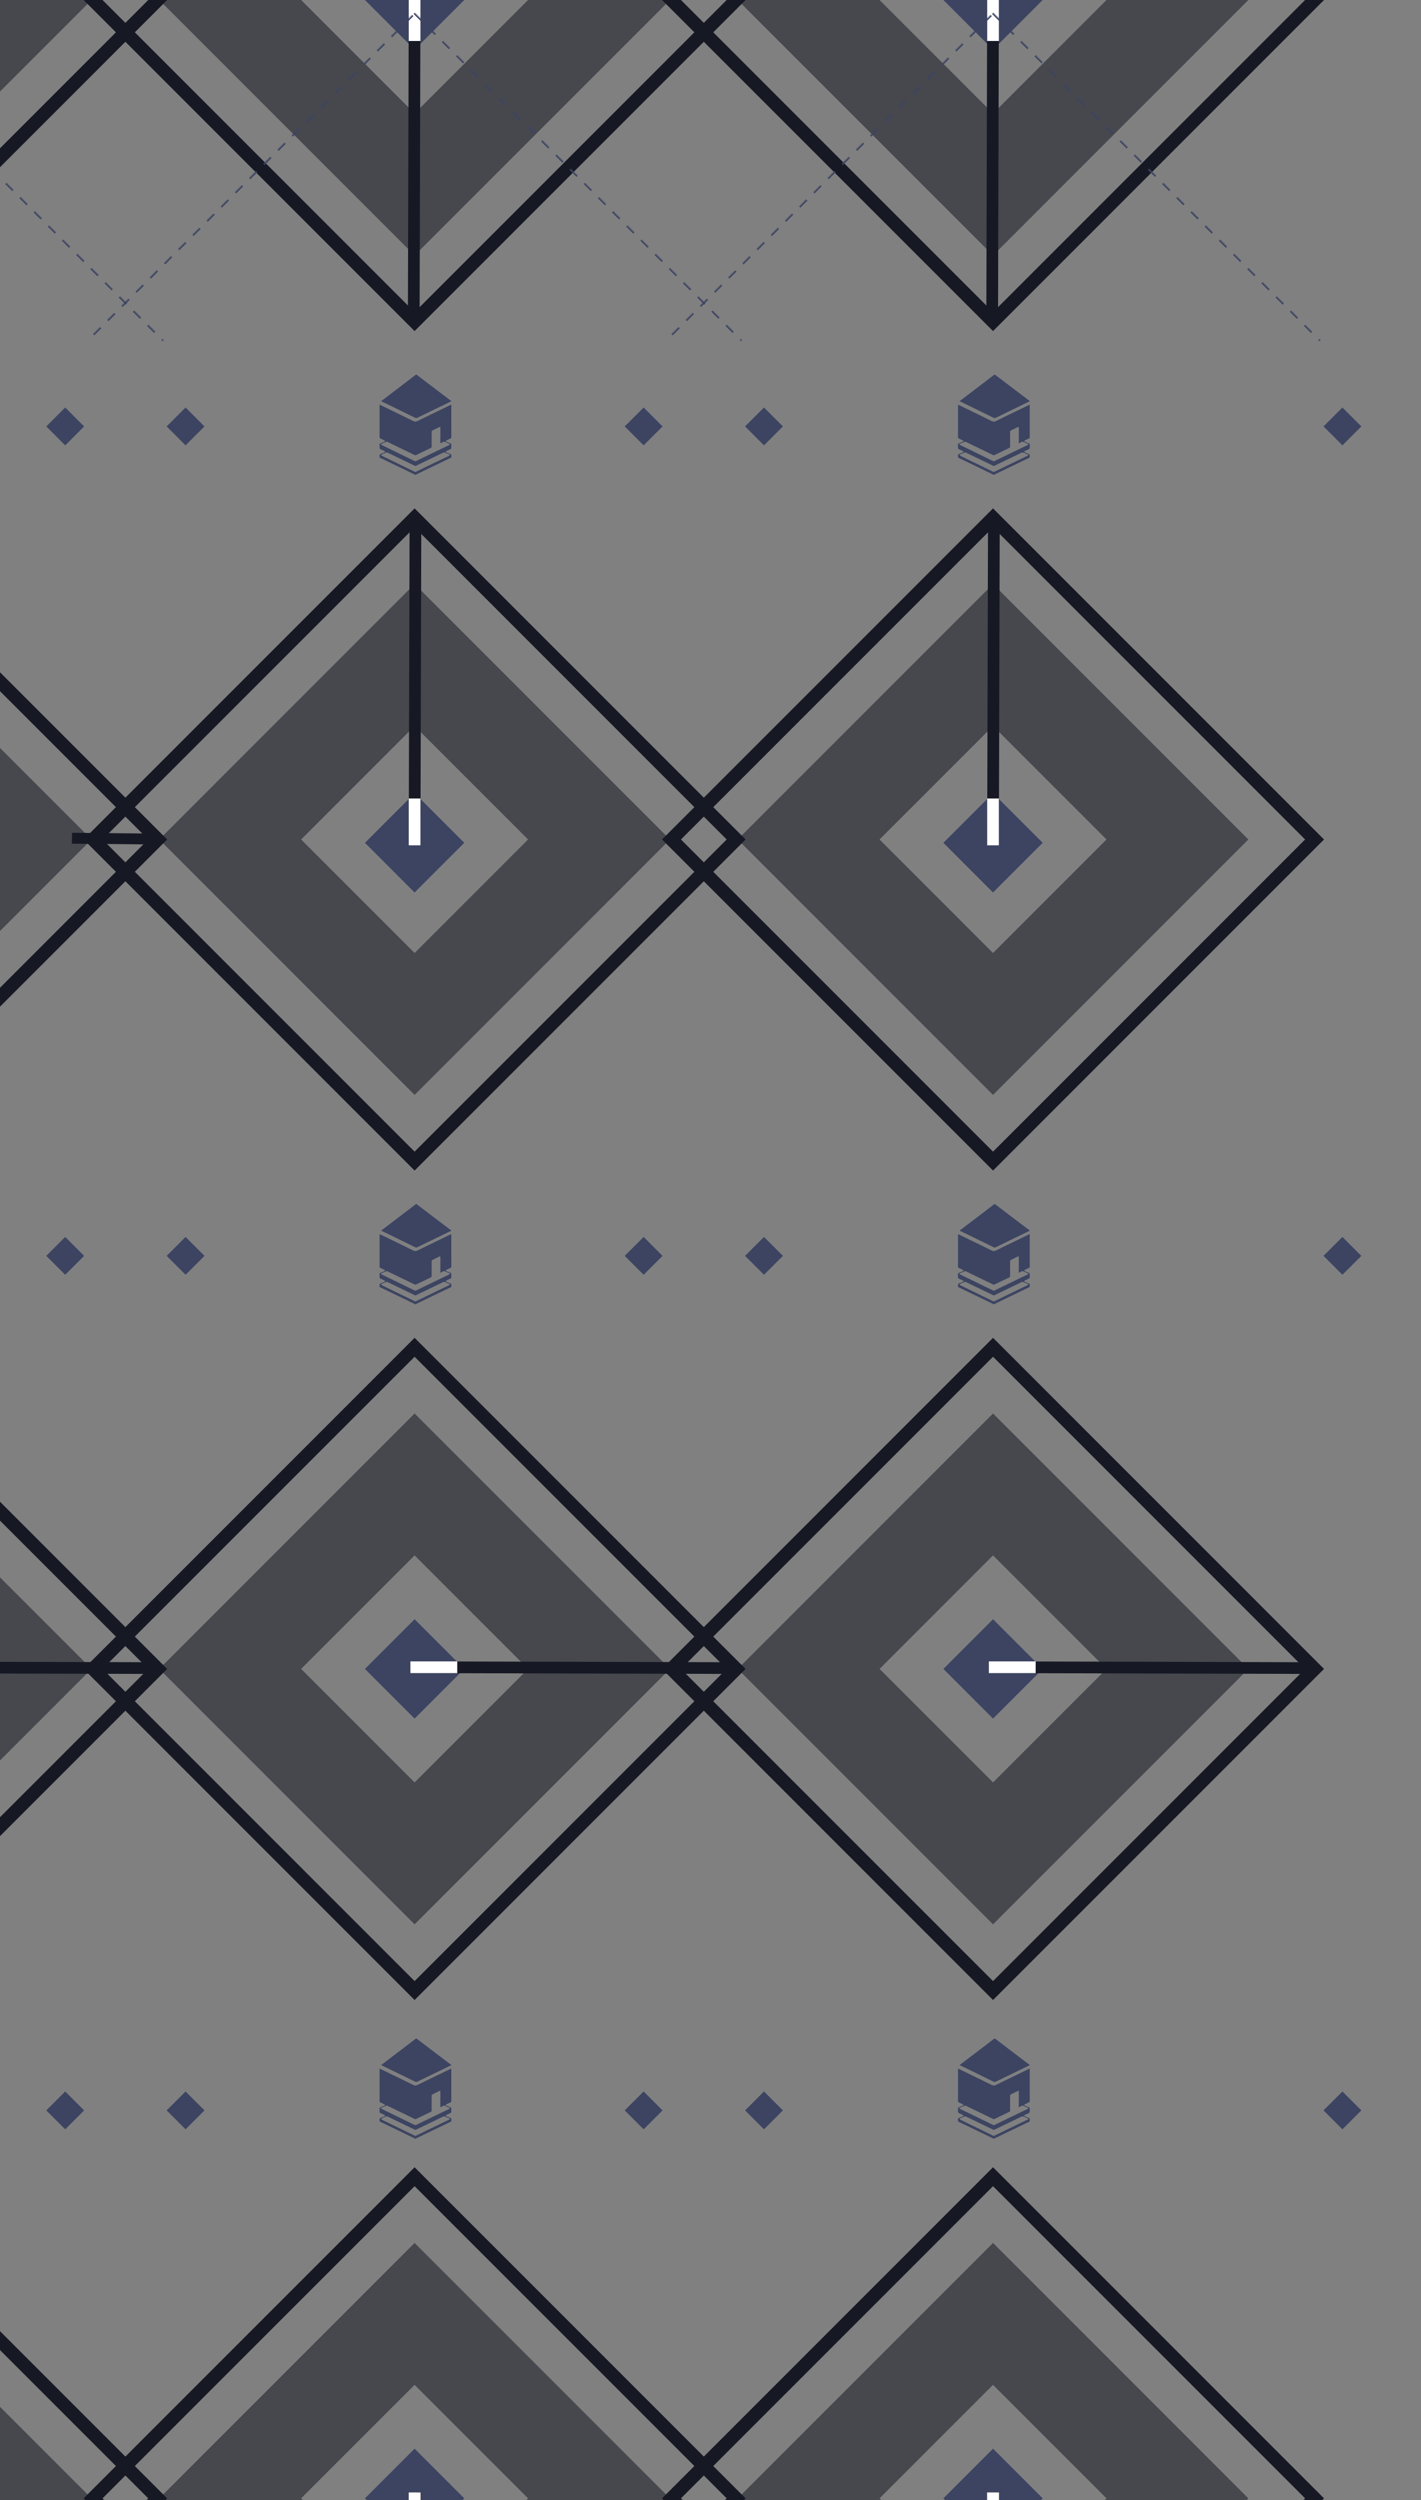
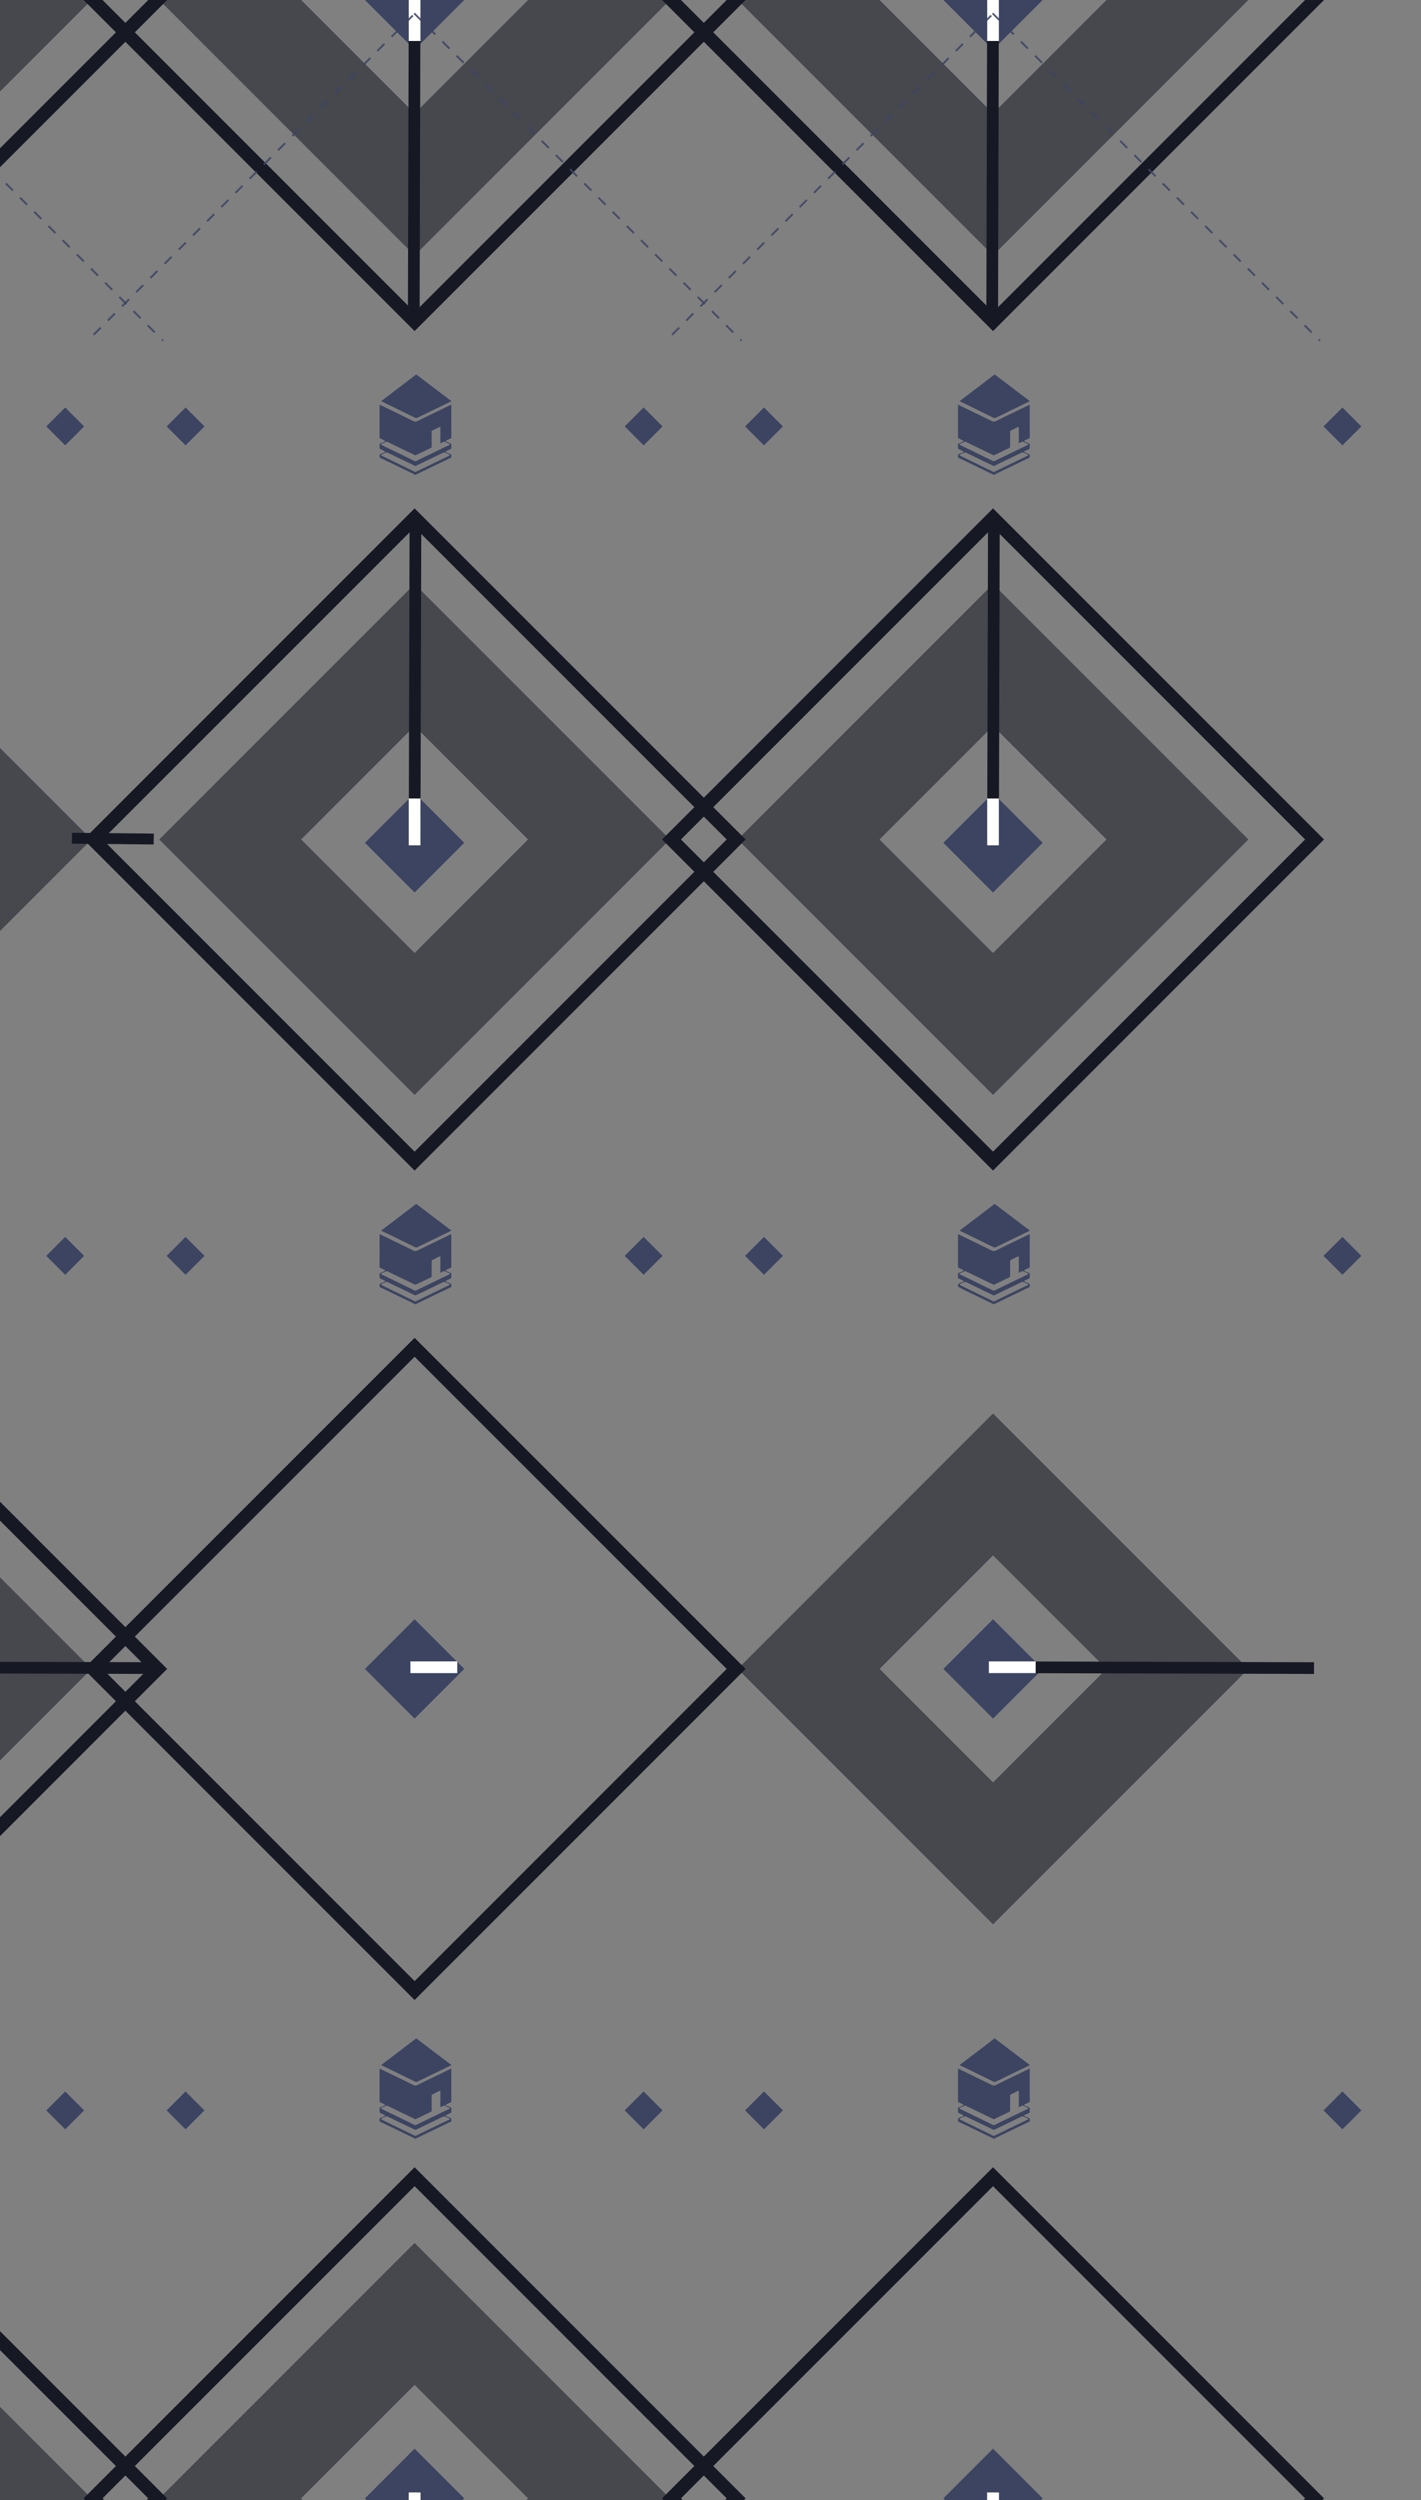
<svg xmlns="http://www.w3.org/2000/svg" xmlns:xlink="http://www.w3.org/1999/xlink" width="850px" height="1495px" viewBox="0 0 850 1495" version="1.1">
  <rect x="0" y="0" width="850" height="1495" fill="#808080" stroke="none" />
  <title>innovohydepark-bg-pattern-repeat-vertical-blue</title>
  <defs>
    <rect id="path-1" x="73" y="1080" width="350" height="350" />
    <mask id="mask-2" maskContentUnits="userSpaceOnUse" maskUnits="objectBoundingBox" x="0" y="0" width="350" height="350" fill="white">
      <use xlink:href="#path-1" />
    </mask>
    <rect id="path-3" x="73" y="569" width="350" height="350" />
    <mask id="mask-4" maskContentUnits="userSpaceOnUse" maskUnits="objectBoundingBox" x="0" y="0" width="350" height="350" fill="white">
      <use xlink:href="#path-3" />
    </mask>
    <rect id="path-5" x="73" y="73" width="350" height="350" />
    <mask id="mask-6" maskContentUnits="userSpaceOnUse" maskUnits="objectBoundingBox" x="0" y="0" width="350" height="350" fill="white">
      <use xlink:href="#path-5" />
    </mask>
    <rect id="path-7" x="73" y="1080" width="350" height="350" />
    <mask id="mask-8" maskContentUnits="userSpaceOnUse" maskUnits="objectBoundingBox" x="0" y="0" width="350" height="350" fill="white">
      <use xlink:href="#path-7" />
    </mask>
    <rect id="path-9" x="73" y="1080" width="350" height="350" />
    <mask id="mask-10" maskContentUnits="userSpaceOnUse" maskUnits="objectBoundingBox" x="0" y="0" width="350" height="350" fill="white">
      <use xlink:href="#path-9" />
    </mask>
    <rect id="path-11" x="73" y="569" width="350" height="350" />
    <mask id="mask-12" maskContentUnits="userSpaceOnUse" maskUnits="objectBoundingBox" x="0" y="0" width="350" height="350" fill="white">
      <use xlink:href="#path-11" />
    </mask>
    <rect id="path-13" x="73" y="73" width="350" height="350" />
    <mask id="mask-14" maskContentUnits="userSpaceOnUse" maskUnits="objectBoundingBox" x="0" y="0" width="350" height="350" fill="white">
      <use xlink:href="#path-13" />
    </mask>
    <rect id="path-15" x="73" y="1080" width="350" height="350" />
    <mask id="mask-16" maskContentUnits="userSpaceOnUse" maskUnits="objectBoundingBox" x="0" y="0" width="350" height="350" fill="white">
      <use xlink:href="#path-15" />
    </mask>
    <rect id="path-17" x="73" y="1080" width="350" height="350" />
    <mask id="mask-18" maskContentUnits="userSpaceOnUse" maskUnits="objectBoundingBox" x="0" y="0" width="350" height="350" fill="white">
      <use xlink:href="#path-17" />
    </mask>
    <rect id="path-19" x="73" y="569" width="350" height="350" />
    <mask id="mask-20" maskContentUnits="userSpaceOnUse" maskUnits="objectBoundingBox" x="0" y="0" width="350" height="350" fill="white">
      <use xlink:href="#path-19" />
    </mask>
    <rect id="path-21" x="73" y="73" width="350" height="350" />
    <mask id="mask-22" maskContentUnits="userSpaceOnUse" maskUnits="objectBoundingBox" x="0" y="0" width="350" height="350" fill="white">
      <use xlink:href="#path-21" />
    </mask>
    <rect id="path-23" x="73" y="1080" width="350" height="350" />
    <mask id="mask-24" maskContentUnits="userSpaceOnUse" maskUnits="objectBoundingBox" x="0" y="0" width="350" height="350" fill="white">
      <use xlink:href="#path-23" />
    </mask>
  </defs>
  <g id="innovohydepark-bg-pattern-repeat-vertical-blue" stroke="none" stroke-width="1" fill="none" fill-rule="evenodd">
    <g id="Group-5" transform="translate(-0, -1487)">
      <g id="Group-3">
        <use id="Rectangle-Copy-4" stroke="#F7D07C" mask="url(#mask-2)" stroke-width="2" stroke-dasharray="6" transform="translate(248, 1255) rotate(45) translate(-248, -1255) " xlink:href="#path-1" />
        <path d="M248,1376.691 L358.308,1487 L248,1597.309 L137.69,1487 L248,1376.691 Z" id="Combined-Shape" stroke-opacity="0.54" stroke="#161924" stroke-width="60" />
        <rect id="Rectangle-Copy-7" fill="#3C4462" transform="translate(248, 1487) rotate(45) translate(-248, -1487) " x="227" y="1466" width="42" height="42" />
        <rect id="Rectangle-Copy-2" stroke="#161924" stroke-width="8" transform="translate(248, 1487) rotate(45) translate(-248, -1487) " x="112" y="1351" width="272" height="272" />
        <g id="Group" transform="translate(248, 1581) rotate(180) translate(-248, -1581) translate(247, 1487)">
          <polygon id="Line-Copy-5" fill="#161924" fill-rule="nonzero" points="-1.991 -3.009 5.009 -2.991 4.491 191.509 -2.509 191.491" />
          <line x1="1" y1="167" x2="1" y2="188" id="Line-Copy-4" stroke="#FFFFFF" stroke-width="7" stroke-linecap="square" />
        </g>
      </g>
      <g id="Group-3" transform="translate(0, 1494)">
        <use id="Rectangle-Copy-3" stroke="#3C4462" mask="url(#mask-4)" stroke-width="2" stroke-dasharray="6" transform="translate(248, 744) rotate(45) translate(-248, -744) " xlink:href="#path-3" />
        <use id="Rectangle-Copy-15" stroke="#3C4462" mask="url(#mask-6)" stroke-width="2" stroke-dasharray="6" transform="translate(248, 248) rotate(45) translate(-248, -248) " xlink:href="#path-5" />
-         <path d="M247.999,880.69 L358.309,991 L248,1101.308 L137.691,991 L247.999,880.69 Z" id="Combined-Shape" stroke-opacity="0.54" stroke="#161924" stroke-width="60" />
        <rect id="Rectangle-Copy" stroke="#161924" stroke-width="8" transform="translate(248, 991) rotate(45) translate(-248, -991) " x="112" y="855" width="272" height="272" />
        <rect id="Rectangle-Copy-5" fill="#3C4462" transform="translate(248, 991) rotate(45) translate(-248, -991) " x="227" y="970" width="42" height="42" />
        <g id="Group-2" transform="translate(343, 990) rotate(90) translate(-343, -990) translate(342, 896)">
-           <polygon id="Line-Copy-2" fill="#161924" fill-rule="nonzero" points="-1.991 -3.009 5.009 -2.991 4.491 191.509 -2.509 191.491" />
          <line x1="1" y1="167" x2="1" y2="188" id="Line-Copy-3" stroke="#FFFFFF" stroke-width="7" stroke-linecap="square" />
        </g>
        <path d="M227.061,731 C227.659,731.28 228.206,731.529 228.747,731.791 C230.999,732.882 233.25,733.975 235.5,735.07 C239.394,736.967 243.306,738.831 247.169,740.791 C248.104,741.265 248.803,741.261 249.734,740.79 C253.336,738.97 256.989,737.25 260.62,735.488 C263.641,734.022 266.658,732.547 269.679,731.079 C269.747,731.046 269.83,731.044 269.957,731.016 L269.957,731.819 L269.957,731.819 C269.959,737.896 269.96,743.972 269.962,750.049 C269.962,750.214 270.013,750.389 269.971,750.541 C269.916,750.737 269.84,751.006 269.69,751.083 C268.783,751.551 267.849,751.966 266.935,752.418 C266.797,752.486 266.65,752.647 266.625,752.786 C266.609,752.873 266.795,753.045 266.925,753.101 C267.739,753.458 268.558,753.806 269.386,754.131 C269.812,754.299 270.05,754.491 269.98,755.032 C269.9,755.648 269.997,756.285 269.961,756.91 C269.95,757.11 269.81,757.393 269.646,757.478 C268.74,757.944 267.805,758.354 266.889,758.802 C266.766,758.863 266.597,759.052 266.619,759.138 C266.656,759.278 266.81,759.429 266.952,759.492 C267.827,759.876 268.709,760.246 269.596,760.601 C269.908,760.725 270.025,760.903 269.977,761.241 C269.938,761.516 269.924,761.81 269.98,762.079 C270.062,762.473 269.887,762.649 269.566,762.803 C265.927,764.546 262.292,766.294 258.658,768.046 C255.453,769.59 252.252,771.139 249.05,772.689 C248.845,772.789 248.651,772.912 248.495,773 C246.949,772.245 245.429,771.499 243.906,770.76 C240.837,769.271 237.767,767.787 234.696,766.302 C232.31,765.148 229.927,763.988 227.532,762.851 C227.144,762.667 226.94,762.457 227.06,762.02 C227.068,761.989 227.071,761.952 227.064,761.922 C226.821,760.966 227.292,760.53 228.159,760.277 C228.819,760.084 229.445,759.769 230.076,759.485 C230.205,759.427 230.384,759.253 230.369,759.16 C230.347,759.023 230.196,758.863 230.058,758.795 C229.159,758.35 228.24,757.943 227.349,757.483 C227.194,757.403 227.064,757.131 227.055,756.941 C227.022,756.25 227.076,755.554 227.034,754.864 C227.013,754.515 227.131,754.347 227.425,754.224 C228.277,753.869 229.129,753.514 229.97,753.136 C230.127,753.065 230.236,752.891 230.367,752.764 C230.237,752.639 230.127,752.473 229.973,752.395 C229.089,751.952 228.189,751.542 227.311,751.089 C227.175,751.019 227.043,750.786 227.043,750.628 C227.037,748.978 227.069,747.328 227.07,745.678 C227.072,741.088 227.065,736.498 227.061,731.908 L227.061,731 L227.061,731 Z M265.233,759.626 C263.548,760.416 261.881,761.245 260.205,762.055 C256.396,763.896 252.587,765.737 248.77,767.558 C248.585,767.646 248.281,767.625 248.09,767.534 C246.454,766.759 244.832,765.953 243.203,765.163 C239.396,763.317 235.59,761.469 231.773,759.644 C231.541,759.533 231.185,759.532 230.94,759.623 C230.138,759.922 229.355,760.274 228.578,760.633 C228.331,760.747 228.123,760.946 227.897,761.107 C228.111,761.275 228.304,761.486 228.543,761.605 C230.342,762.497 232.149,763.371 233.954,764.249 C238.292,766.36 242.631,768.47 246.97,770.579 C247.455,770.815 247.945,771.043 248.42,771.268 C248.584,771.21 248.712,771.178 248.828,771.121 C250.308,770.402 251.783,769.675 253.263,768.958 C256.938,767.176 260.613,765.395 264.29,763.619 C265.801,762.889 267.322,762.179 268.831,761.447 C268.942,761.393 269.089,761.21 269.067,761.13 C269.025,760.984 268.895,760.813 268.758,760.752 C267.854,760.35 266.947,759.955 266.023,759.606 C265.792,759.518 265.455,759.522 265.233,759.626 Z M262.861,744.358 C261.422,745.054 259.985,745.753 258.567,746.49 C258.384,746.585 258.215,746.903 258.213,747.118 C258.198,750.156 258.219,753.194 258.209,756.232 C258.208,756.412 258.06,756.665 257.905,756.757 C257.44,757.033 256.938,757.247 256.449,757.483 C253.883,758.723 251.319,759.967 248.745,761.189 C248.573,761.271 248.295,761.244 248.11,761.165 C247.566,760.931 247.046,760.641 246.512,760.383 C241.577,757.991 236.641,755.599 231.701,753.218 C231.528,753.134 231.267,753.096 231.097,753.163 C230.103,753.558 229.12,753.985 228.142,754.42 C228.033,754.469 227.915,754.639 227.916,754.751 C227.917,754.863 228.042,755.005 228.15,755.076 C228.298,755.174 228.486,755.208 228.648,755.286 C232.649,757.226 236.65,759.166 240.649,761.111 L245.619,763.538 C246.448,763.941 247.278,764.343 248.109,764.741 C248.3,764.833 248.611,764.829 248.804,764.737 C250.721,763.827 252.624,762.887 254.534,761.96 C257.602,760.47 260.669,758.979 263.741,757.498 C265.431,756.684 267.133,755.895 268.822,755.08 C268.941,755.022 269.091,754.818 269.067,754.721 C269.034,754.582 268.875,754.431 268.733,754.367 C267.845,753.971 266.942,753.609 266.057,753.209 C265.736,753.064 265.473,753.088 265.171,753.254 C264.625,753.553 264.06,753.817 263.446,754.125 C263.416,753.996 263.39,753.934 263.39,753.873 C263.398,752.487 263.412,751.101 263.419,749.715 C263.426,748.08 263.429,746.445 263.43,744.811 C263.43,744.364 263.22,744.185 262.861,744.358 Z M249.29,713.144 C253.285,716.193 257.288,719.233 261.293,722.27 C264.141,724.43 266.995,726.581 269.845,728.739 C269.893,728.774 269.925,728.832 270,728.923 C269.302,729.269 268.638,729.602 267.971,729.926 C264.734,731.498 261.495,733.068 258.257,734.637 C255.401,736.022 252.538,737.392 249.694,738.801 C249.197,739.047 248.824,739.077 248.306,738.821 C243.726,736.551 239.13,734.316 234.535,732.077 C232.456,731.064 230.37,730.066 228.288,729.06 C228.206,729.02 228.131,728.963 228,728.881 C228.765,728.303 229.49,727.758 230.212,727.209 C234.875,723.661 239.539,720.113 244.2,716.562 C245.693,715.426 247.186,714.289 248.666,713.135 C248.909,712.946 249.05,712.961 249.29,713.144 Z" id="Combined-Shape" fill="#3C4462" />
        <path d="M227.061,235 C227.659,235.28 228.206,235.529 228.747,235.791 C230.999,236.882 233.25,237.975 235.5,239.07 C239.394,240.967 243.306,242.831 247.169,244.791 C248.104,245.265 248.803,245.261 249.734,244.79 C253.336,242.97 256.989,241.25 260.62,239.488 C263.641,238.022 266.658,236.547 269.679,235.079 C269.747,235.046 269.83,235.044 269.957,235.016 L269.957,235.819 L269.957,235.819 C269.959,241.896 269.96,247.972 269.962,254.049 C269.962,254.214 270.013,254.389 269.971,254.541 C269.916,254.737 269.84,255.006 269.69,255.083 C268.783,255.551 267.849,255.966 266.935,256.418 C266.797,256.486 266.65,256.647 266.625,256.786 C266.609,256.873 266.795,257.045 266.925,257.101 C267.739,257.458 268.558,257.806 269.386,258.131 C269.812,258.299 270.05,258.491 269.98,259.032 C269.9,259.648 269.997,260.285 269.961,260.91 C269.95,261.11 269.81,261.393 269.646,261.478 C268.74,261.944 267.805,262.354 266.889,262.802 C266.766,262.863 266.597,263.052 266.619,263.138 C266.656,263.278 266.81,263.429 266.952,263.492 C267.827,263.876 268.709,264.246 269.596,264.601 C269.908,264.725 270.025,264.903 269.977,265.241 C269.938,265.516 269.924,265.81 269.98,266.079 C270.062,266.473 269.887,266.649 269.566,266.803 C265.927,268.546 262.292,270.294 258.658,272.046 C255.453,273.59 252.252,275.139 249.05,276.689 C248.845,276.789 248.651,276.912 248.495,277 C246.949,276.245 245.429,275.499 243.906,274.76 C240.837,273.271 237.767,271.787 234.696,270.302 C232.31,269.148 229.927,267.988 227.532,266.851 C227.144,266.667 226.94,266.457 227.06,266.02 C227.068,265.989 227.071,265.952 227.064,265.922 C226.821,264.966 227.292,264.53 228.159,264.277 C228.819,264.084 229.445,263.769 230.076,263.485 C230.205,263.427 230.384,263.253 230.369,263.16 C230.347,263.023 230.196,262.863 230.058,262.795 C229.159,262.35 228.24,261.943 227.349,261.483 C227.194,261.403 227.064,261.131 227.055,260.941 C227.022,260.25 227.076,259.554 227.034,258.864 C227.013,258.515 227.131,258.347 227.425,258.224 C228.277,257.869 229.129,257.514 229.97,257.136 C230.127,257.065 230.236,256.891 230.367,256.764 C230.237,256.639 230.127,256.473 229.973,256.395 C229.089,255.952 228.189,255.542 227.311,255.089 C227.175,255.019 227.043,254.786 227.043,254.628 C227.037,252.978 227.069,251.328 227.07,249.678 C227.072,245.088 227.065,240.498 227.061,235.908 L227.061,235 L227.061,235 Z M265.233,263.626 C263.548,264.416 261.881,265.245 260.205,266.055 C256.396,267.896 252.587,269.737 248.77,271.558 C248.585,271.646 248.281,271.625 248.09,271.534 C246.454,270.759 244.832,269.953 243.203,269.163 C239.396,267.317 235.59,265.469 231.773,263.644 C231.541,263.533 231.185,263.532 230.94,263.623 C230.138,263.922 229.355,264.274 228.578,264.633 C228.331,264.747 228.123,264.946 227.897,265.107 C228.111,265.275 228.304,265.486 228.543,265.605 C230.342,266.497 232.149,267.371 233.954,268.249 C238.292,270.36 242.631,272.47 246.97,274.579 C247.455,274.815 247.945,275.043 248.42,275.268 C248.584,275.21 248.712,275.178 248.828,275.121 C250.308,274.402 251.783,273.675 253.263,272.958 C256.938,271.176 260.613,269.395 264.29,267.619 C265.801,266.889 267.322,266.179 268.831,265.447 C268.942,265.393 269.089,265.21 269.067,265.13 C269.025,264.984 268.895,264.813 268.758,264.752 C267.854,264.35 266.947,263.955 266.023,263.606 C265.792,263.518 265.455,263.522 265.233,263.626 Z M262.861,248.358 C261.422,249.054 259.985,249.753 258.567,250.49 C258.384,250.585 258.215,250.903 258.213,251.118 C258.198,254.156 258.219,257.194 258.209,260.232 C258.208,260.412 258.06,260.665 257.905,260.757 C257.44,261.033 256.938,261.247 256.449,261.483 C253.883,262.723 251.319,263.967 248.745,265.189 C248.573,265.271 248.295,265.244 248.11,265.165 C247.566,264.931 247.046,264.641 246.512,264.383 C241.577,261.991 236.641,259.599 231.701,257.218 C231.528,257.134 231.267,257.096 231.097,257.163 C230.103,257.558 229.12,257.985 228.142,258.42 C228.033,258.469 227.915,258.639 227.916,258.751 C227.917,258.863 228.042,259.005 228.15,259.076 C228.298,259.174 228.486,259.208 228.648,259.286 C232.649,261.226 236.65,263.166 240.649,265.111 L245.619,267.538 C246.448,267.941 247.278,268.343 248.109,268.741 C248.3,268.833 248.611,268.829 248.804,268.737 C250.721,267.827 252.624,266.887 254.534,265.96 C257.602,264.47 260.669,262.979 263.741,261.498 C265.431,260.684 267.133,259.895 268.822,259.08 C268.941,259.022 269.091,258.818 269.067,258.721 C269.034,258.582 268.875,258.431 268.733,258.367 C267.845,257.971 266.942,257.609 266.057,257.209 C265.736,257.064 265.473,257.088 265.171,257.254 C264.625,257.553 264.06,257.817 263.446,258.125 C263.416,257.996 263.39,257.934 263.39,257.873 C263.398,256.487 263.412,255.101 263.419,253.715 C263.426,252.08 263.429,250.445 263.43,248.811 C263.43,248.364 263.22,248.185 262.861,248.358 Z M249.29,217.144 C253.285,220.193 257.288,223.233 261.293,226.27 C264.141,228.43 266.995,230.581 269.845,232.739 C269.893,232.774 269.925,232.832 270,232.923 C269.302,233.269 268.638,233.602 267.971,233.926 C264.734,235.498 261.495,237.068 258.257,238.637 C255.401,240.022 252.538,241.392 249.694,242.801 C249.197,243.047 248.824,243.077 248.306,242.821 C243.726,240.551 239.13,238.316 234.535,236.077 C232.456,235.064 230.37,234.066 228.288,233.06 C228.206,233.02 228.131,232.963 228,232.881 C228.765,232.303 229.49,231.758 230.212,231.209 C234.875,227.661 239.539,224.113 244.2,220.562 C245.693,219.426 247.186,218.289 248.666,217.135 C248.909,216.946 249.05,216.961 249.29,217.144 Z" id="Combined-Shape-Copy-2" fill="#3C4462" />
        <rect id="Rectangle-Copy-9" fill="#3C4462" transform="translate(457, 744) rotate(45) translate(-457, -744) " x="449" y="736" width="16" height="16" />
        <rect id="Rectangle-Copy-16" fill="#3C4462" transform="translate(457, 248) rotate(45) translate(-457, -248) " x="449" y="240" width="16" height="16" />
        <rect id="Rectangle-Copy-14" fill="#3C4462" transform="translate(39, 744) rotate(45) translate(-39, -744) " x="31" y="736" width="16" height="16" />
        <rect id="Rectangle-Copy-17" fill="#3C4462" transform="translate(39, 248) rotate(45) translate(-39, -248) " x="31" y="240" width="16" height="16" />
        <use id="Rectangle-Copy-4" stroke="#3C4462" mask="url(#mask-8)" stroke-width="2" stroke-dasharray="6" transform="translate(248, 1255) rotate(45) translate(-248, -1255) " xlink:href="#path-7" />
        <rect id="Rectangle" stroke="#161924" stroke-width="8" transform="translate(248, 495) rotate(45) translate(-248, -495) " x="112" y="359" width="272" height="272" />
        <path d="M248,384.691 L358.308,495 L248,605.309 L137.69,495 L248,384.691 Z" id="Combined-Shape" stroke-opacity="0.54" stroke="#161924" stroke-width="60" />
        <path d="M227.061,1230 C227.659,1230.28 228.206,1230.529 228.747,1230.791 C230.999,1231.882 233.25,1232.975 235.5,1234.07 C239.394,1235.967 243.306,1237.831 247.169,1239.791 C248.104,1240.265 248.803,1240.261 249.734,1239.79 C253.336,1237.97 256.989,1236.25 260.62,1234.488 C263.641,1233.022 266.658,1231.547 269.679,1230.079 C269.747,1230.046 269.83,1230.044 269.957,1230.016 L269.957,1230.819 L269.957,1230.819 C269.959,1236.896 269.96,1242.972 269.962,1249.049 C269.962,1249.214 270.013,1249.389 269.971,1249.541 C269.916,1249.737 269.84,1250.006 269.69,1250.083 C268.783,1250.551 267.849,1250.966 266.935,1251.418 C266.797,1251.486 266.65,1251.647 266.625,1251.786 C266.609,1251.873 266.795,1252.045 266.925,1252.101 C267.739,1252.458 268.558,1252.806 269.386,1253.131 C269.812,1253.299 270.05,1253.491 269.98,1254.032 C269.9,1254.648 269.997,1255.285 269.961,1255.91 C269.95,1256.11 269.81,1256.393 269.646,1256.478 C268.74,1256.944 267.805,1257.354 266.889,1257.803 C266.766,1257.863 266.597,1258.052 266.619,1258.138 C266.656,1258.277 266.81,1258.429 266.952,1258.492 C267.827,1258.876 268.709,1259.246 269.596,1259.601 C269.908,1259.725 270.025,1259.903 269.977,1260.241 C269.938,1260.516 269.924,1260.81 269.98,1261.079 C270.062,1261.473 269.887,1261.649 269.566,1261.803 C265.927,1263.546 262.292,1265.294 258.658,1267.046 C255.453,1268.59 252.252,1270.139 249.05,1271.689 C248.845,1271.789 248.651,1271.912 248.495,1272 C246.949,1271.245 245.429,1270.499 243.906,1269.76 C240.837,1268.271 237.767,1266.787 234.696,1265.302 C232.31,1264.148 229.927,1262.988 227.532,1261.851 C227.144,1261.667 226.94,1261.457 227.06,1261.02 C227.068,1260.989 227.071,1260.952 227.064,1260.922 C226.821,1259.966 227.292,1259.53 228.159,1259.277 C228.819,1259.084 229.445,1258.769 230.076,1258.485 C230.205,1258.427 230.384,1258.253 230.369,1258.16 C230.347,1258.023 230.196,1257.863 230.058,1257.795 C229.159,1257.35 228.24,1256.943 227.349,1256.483 C227.194,1256.403 227.064,1256.131 227.055,1255.941 C227.022,1255.25 227.076,1254.554 227.034,1253.864 C227.013,1253.515 227.131,1253.347 227.425,1253.224 C228.277,1252.869 229.129,1252.514 229.97,1252.136 C230.127,1252.065 230.236,1251.891 230.367,1251.764 C230.237,1251.639 230.127,1251.473 229.973,1251.395 C229.089,1250.952 228.189,1250.542 227.311,1250.089 C227.175,1250.019 227.043,1249.786 227.043,1249.628 C227.037,1247.978 227.069,1246.328 227.07,1244.678 C227.072,1240.088 227.065,1235.498 227.061,1230.908 L227.061,1230 L227.061,1230 Z M265.233,1258.626 C263.548,1259.416 261.881,1260.245 260.205,1261.055 C256.396,1262.896 252.587,1264.737 248.77,1266.558 C248.585,1266.646 248.281,1266.625 248.09,1266.534 C246.454,1265.759 244.832,1264.953 243.203,1264.163 C239.396,1262.317 235.59,1260.469 231.773,1258.644 C231.541,1258.533 231.185,1258.532 230.94,1258.623 C230.138,1258.921 229.355,1259.274 228.578,1259.633 C228.331,1259.747 228.123,1259.946 227.897,1260.107 C228.111,1260.275 228.304,1260.486 228.543,1260.605 C230.342,1261.497 232.149,1262.371 233.954,1263.249 C238.292,1265.36 242.631,1267.47 246.97,1269.579 C247.455,1269.815 247.945,1270.043 248.42,1270.268 C248.584,1270.21 248.712,1270.178 248.828,1270.121 C250.308,1269.402 251.783,1268.675 253.263,1267.958 C256.938,1266.176 260.613,1264.395 264.29,1262.619 C265.801,1261.889 267.322,1261.179 268.831,1260.447 C268.942,1260.393 269.089,1260.21 269.067,1260.13 C269.025,1259.984 268.895,1259.813 268.758,1259.752 C267.854,1259.35 266.947,1258.955 266.023,1258.606 C265.792,1258.518 265.455,1258.522 265.233,1258.626 Z M262.861,1243.358 C261.422,1244.054 259.985,1244.753 258.567,1245.49 C258.384,1245.585 258.215,1245.903 258.213,1246.118 C258.198,1249.156 258.219,1252.194 258.209,1255.232 C258.208,1255.412 258.06,1255.665 257.905,1255.757 C257.44,1256.033 256.938,1256.247 256.449,1256.483 C253.883,1257.723 251.319,1258.967 248.745,1260.189 C248.573,1260.271 248.295,1260.244 248.11,1260.165 C247.566,1259.931 247.046,1259.641 246.512,1259.383 C241.577,1256.991 236.641,1254.599 231.701,1252.218 C231.528,1252.134 231.267,1252.096 231.097,1252.163 C230.103,1252.558 229.12,1252.985 228.142,1253.42 C228.033,1253.469 227.915,1253.639 227.916,1253.751 C227.917,1253.863 228.042,1254.005 228.15,1254.076 C228.298,1254.174 228.486,1254.208 228.648,1254.286 C232.649,1256.226 236.65,1258.166 240.649,1260.111 L245.619,1262.538 C246.448,1262.941 247.278,1263.343 248.109,1263.741 C248.3,1263.833 248.611,1263.829 248.804,1263.737 C250.721,1262.827 252.624,1261.887 254.534,1260.96 C257.602,1259.47 260.669,1257.979 263.741,1256.498 C265.431,1255.684 267.133,1254.895 268.822,1254.08 C268.941,1254.022 269.091,1253.818 269.067,1253.721 C269.034,1253.582 268.875,1253.431 268.733,1253.367 C267.845,1252.971 266.942,1252.609 266.057,1252.209 C265.736,1252.064 265.473,1252.088 265.171,1252.254 C264.625,1252.553 264.06,1252.817 263.446,1253.125 C263.416,1252.996 263.39,1252.934 263.39,1252.873 C263.398,1251.487 263.412,1250.101 263.419,1248.715 C263.426,1247.08 263.429,1245.445 263.43,1243.811 C263.43,1243.364 263.22,1243.185 262.861,1243.358 Z M249.29,1212.144 C253.285,1215.193 257.288,1218.233 261.293,1221.27 C264.141,1223.43 266.995,1225.581 269.845,1227.739 C269.893,1227.774 269.925,1227.832 270,1227.923 C269.302,1228.269 268.638,1228.602 267.971,1228.926 C264.734,1230.498 261.495,1232.068 258.257,1233.637 C255.401,1235.022 252.538,1236.392 249.694,1237.801 C249.197,1238.047 248.824,1238.077 248.306,1237.821 C243.726,1235.551 239.13,1233.316 234.535,1231.077 C232.456,1230.064 230.37,1229.066 228.288,1228.06 C228.206,1228.02 228.131,1227.963 228,1227.881 C228.765,1227.303 229.49,1226.758 230.212,1226.209 C234.875,1222.661 239.539,1219.113 244.2,1215.562 C245.693,1214.426 247.186,1213.289 248.666,1212.135 C248.909,1211.946 249.05,1211.961 249.29,1212.144 Z" id="Combined-Shape-Copy" fill="#3C4462" />
        <path d="M248,1376.691 L358.308,1487 L248,1597.309 L137.69,1487 L248,1376.691 Z" id="Combined-Shape" stroke-opacity="0.54" stroke="#161924" stroke-width="60" />
        <rect id="Rectangle-Copy-6" fill="#3C4462" transform="translate(248, 497) rotate(45) translate(-248, -497) " x="227" y="476" width="42" height="42" />
        <rect id="Rectangle-Copy-7" fill="#3C4462" transform="translate(248, 1487) rotate(45) translate(-248, -1487) " x="227" y="1466" width="42" height="42" />
        <rect id="Rectangle-Copy-8" fill="#3C4462" transform="translate(457, 1255) rotate(45) translate(-457, -1255) " x="449" y="1247" width="16" height="16" />
        <rect id="Rectangle-Copy-13" fill="#3C4462" transform="translate(39, 1255) rotate(45) translate(-39, -1255) " x="31" y="1247" width="16" height="16" />
        <rect id="Rectangle-Copy-2" stroke="#161924" stroke-width="8" transform="translate(248, 1487) rotate(45) translate(-248, -1487) " x="112" y="1351" width="272" height="272" />
        <polygon id="Line" fill="#161924" fill-rule="nonzero" points="245.009 303.991 252.009 304.009 251.491 498.509 244.491 498.491" />
        <line x1="248" y1="474" x2="248" y2="495" id="Line-Copy" stroke="#FFFFFF" stroke-width="7" stroke-linecap="square" />
        <g id="Group" transform="translate(248, 1581) rotate(180) translate(-248, -1581) translate(247, 1487)" stroke-linecap="square" stroke-width="7">
          <line x1="1.5" y1="0.5" x2="1" y2="188" id="Line-Copy-5" stroke="#F6D07B" />
          <line x1="1" y1="167" x2="1" y2="188" id="Line-Copy-4" stroke="#FFFFFF" />
        </g>
      </g>
    </g>
    <g id="Group-5-Copy" transform="translate(-346, -1487)">
      <g id="Group-3">
        <use id="Rectangle-Copy-4" stroke="#F7D07C" mask="url(#mask-10)" stroke-width="2" stroke-dasharray="6" transform="translate(248, 1255) rotate(45) translate(-248, -1255) " xlink:href="#path-9" />
        <path d="M248,1376.691 L358.308,1487 L248,1597.309 L137.69,1487 L248,1376.691 Z" id="Combined-Shape" stroke-opacity="0.54" stroke="#161924" stroke-width="60" />
        <rect id="Rectangle-Copy-2" stroke="#161924" stroke-width="8" transform="translate(248, 1487) rotate(45) translate(-248, -1487) " x="112" y="1351" width="272" height="272" />
      </g>
      <g id="Group-3" transform="translate(0, 1494)">
        <use id="Rectangle-Copy-3" stroke="#3C4462" mask="url(#mask-12)" stroke-width="2" stroke-dasharray="6" transform="translate(248, 744) rotate(45) translate(-248, -744) " xlink:href="#path-11" />
        <use id="Rectangle-Copy-15" stroke="#3C4462" mask="url(#mask-14)" stroke-width="2" stroke-dasharray="6" transform="translate(248, 248) rotate(45) translate(-248, -248) " xlink:href="#path-13" />
        <path d="M247.999,880.69 L358.309,991 L248,1101.308 L137.691,991 L247.999,880.69 Z" id="Combined-Shape" stroke-opacity="0.54" stroke="#161924" stroke-width="60" />
        <rect id="Rectangle-Copy" stroke="#161924" stroke-width="8" transform="translate(248, 991) rotate(45) translate(-248, -991) " x="112" y="855" width="272" height="272" />
        <g id="Group-2" transform="translate(343, 990) rotate(90) translate(-343, -990) translate(342, 896)" fill="#161924" fill-rule="nonzero">
          <polygon id="Line-Copy-2" points="-1.991 -3.009 5.009 -2.991 4.491 191.509 -2.509 191.491" />
        </g>
        <rect id="Rectangle-Copy-9" fill="#3C4462" transform="translate(457, 744) rotate(45) translate(-457, -744) " x="449" y="736" width="16" height="16" />
        <rect id="Rectangle-Copy-16" fill="#3C4462" transform="translate(457, 248) rotate(45) translate(-457, -248) " x="449" y="240" width="16" height="16" />
        <use id="Rectangle-Copy-4" stroke="#3C4462" mask="url(#mask-16)" stroke-width="2" stroke-dasharray="6" transform="translate(248, 1255) rotate(45) translate(-248, -1255) " xlink:href="#path-15" />
-         <rect id="Rectangle" stroke="#161924" stroke-width="8" transform="translate(248, 495) rotate(45) translate(-248, -495) " x="112" y="359" width="272" height="272" />
        <rect id="Rectangle-Copy-10" stroke-opacity="0.54" stroke="#161924" stroke-width="60" transform="translate(248, 495) rotate(45) translate(-248, -495) " x="170" y="417" width="156" height="156" />
        <polygon id="Line-2-Copy" fill="#161924" fill-rule="nonzero" points="389 497.513 389.1 491 438 491.487 437.9 498" />
        <path d="M248,1376.691 L358.308,1487 L248,1597.309 L137.69,1487 L248,1376.691 Z" id="Combined-Shape" stroke-opacity="0.54" stroke="#161924" stroke-width="60" />
        <rect id="Rectangle-Copy-8" fill="#3C4462" transform="translate(457, 1255) rotate(45) translate(-457, -1255) " x="449" y="1247" width="16" height="16" />
        <rect id="Rectangle-Copy-2" stroke="#161924" stroke-width="8" transform="translate(248, 1487) rotate(45) translate(-248, -1487) " x="112" y="1351" width="272" height="272" />
      </g>
    </g>
    <g id="Group-5-Copy-2" transform="translate(346, -1487)">
      <g id="Group-3">
        <use id="Rectangle-Copy-4" stroke="#F7D07C" mask="url(#mask-18)" stroke-width="2" stroke-dasharray="6" transform="translate(248, 1255) rotate(45) translate(-248, -1255) " xlink:href="#path-17" />
        <path d="M248,1376.691 L358.308,1487 L248,1597.309 L137.69,1487 L248,1376.691 Z" id="Combined-Shape" stroke-opacity="0.54" stroke="#161924" stroke-width="60" />
        <rect id="Rectangle-Copy-7" fill="#3C4462" transform="translate(248, 1487) rotate(45) translate(-248, -1487) " x="227" y="1466" width="42" height="42" />
        <rect id="Rectangle-Copy-2" stroke="#161924" stroke-width="8" transform="translate(248, 1487) rotate(45) translate(-248, -1487) " x="112" y="1351" width="272" height="272" />
        <g id="Group" transform="translate(248, 1581) rotate(180) translate(-248, -1581) translate(247, 1487)">
          <polygon id="Line-Copy-5" fill="#161924" fill-rule="nonzero" points="-1.991 -3.009 5.009 -2.991 4.491 191.509 -2.509 191.491" />
          <line x1="1" y1="167" x2="1" y2="188" id="Line-Copy-4" stroke="#FFFFFF" stroke-width="7" stroke-linecap="square" />
        </g>
      </g>
      <g id="Group-3" transform="translate(0, 1494)">
        <use id="Rectangle-Copy-3" stroke="#3C4462" mask="url(#mask-20)" stroke-width="2" stroke-dasharray="6" transform="translate(248, 744) rotate(45) translate(-248, -744) " xlink:href="#path-19" />
        <use id="Rectangle-Copy-15" stroke="#3C4462" mask="url(#mask-22)" stroke-width="2" stroke-dasharray="6" transform="translate(248, 248) rotate(45) translate(-248, -248) " xlink:href="#path-21" />
        <path d="M247.999,880.69 L358.309,991 L248,1101.308 L137.691,991 L247.999,880.69 Z" id="Combined-Shape" stroke-opacity="0.54" stroke="#161924" stroke-width="60" />
-         <rect id="Rectangle-Copy" stroke="#161924" stroke-width="8" transform="translate(248, 991) rotate(45) translate(-248, -991) " x="112" y="855" width="272" height="272" />
        <rect id="Rectangle-Copy-5" fill="#3C4462" transform="translate(248, 991) rotate(45) translate(-248, -991) " x="227" y="970" width="42" height="42" />
        <g id="Group-2" transform="translate(343, 990) rotate(90) translate(-343, -990) translate(342, 896)">
          <polygon id="Line-Copy-2" fill="#161924" fill-rule="nonzero" points="-1.991 -3.009 5.009 -2.991 4.491 191.509 -2.509 191.491" />
          <line x1="1" y1="167" x2="1" y2="188" id="Line-Copy-3" stroke="#FFFFFF" stroke-width="7" stroke-linecap="square" />
        </g>
-         <path d="M227.061,731 C227.659,731.28 228.206,731.529 228.747,731.791 C230.999,732.882 233.25,733.975 235.5,735.07 C239.394,736.967 243.306,738.831 247.169,740.791 C248.104,741.265 248.803,741.261 249.734,740.79 C253.336,738.97 256.989,737.25 260.62,735.488 C263.641,734.022 266.658,732.547 269.679,731.079 C269.747,731.046 269.83,731.044 269.957,731.016 L269.957,731.819 L269.957,731.819 C269.959,737.896 269.96,743.972 269.962,750.049 C269.962,750.214 270.013,750.389 269.971,750.541 C269.916,750.737 269.84,751.006 269.69,751.083 C268.783,751.551 267.849,751.966 266.935,752.418 C266.797,752.486 266.65,752.647 266.625,752.786 C266.609,752.873 266.795,753.045 266.925,753.101 C267.739,753.458 268.558,753.806 269.386,754.131 C269.812,754.299 270.05,754.491 269.98,755.032 C269.9,755.648 269.997,756.285 269.961,756.91 C269.95,757.11 269.81,757.393 269.646,757.478 C268.74,757.944 267.805,758.354 266.889,758.802 C266.766,758.863 266.597,759.052 266.619,759.138 C266.656,759.278 266.81,759.429 266.952,759.492 C267.827,759.876 268.709,760.246 269.596,760.601 C269.908,760.725 270.025,760.903 269.977,761.241 C269.938,761.516 269.924,761.81 269.98,762.079 C270.062,762.473 269.887,762.649 269.566,762.803 C265.927,764.546 262.292,766.294 258.658,768.046 C255.453,769.59 252.252,771.139 249.05,772.689 C248.845,772.789 248.651,772.912 248.495,773 C246.949,772.245 245.429,771.499 243.906,770.76 C240.837,769.271 237.767,767.787 234.696,766.302 C232.31,765.148 229.927,763.988 227.532,762.851 C227.144,762.667 226.94,762.457 227.06,762.02 C227.068,761.989 227.071,761.952 227.064,761.922 C226.821,760.966 227.292,760.53 228.159,760.277 C228.819,760.084 229.445,759.769 230.076,759.485 C230.205,759.427 230.384,759.253 230.369,759.16 C230.347,759.023 230.196,758.863 230.058,758.795 C229.159,758.35 228.24,757.943 227.349,757.483 C227.194,757.403 227.064,757.131 227.055,756.941 C227.022,756.25 227.076,755.554 227.034,754.864 C227.013,754.515 227.131,754.347 227.425,754.224 C228.277,753.869 229.129,753.514 229.97,753.136 C230.127,753.065 230.236,752.891 230.367,752.764 C230.237,752.639 230.127,752.473 229.973,752.395 C229.089,751.952 228.189,751.542 227.311,751.089 C227.175,751.019 227.043,750.786 227.043,750.628 C227.037,748.978 227.069,747.328 227.07,745.678 C227.072,741.088 227.065,736.498 227.061,731.908 L227.061,731 L227.061,731 Z M265.233,759.626 C263.548,760.416 261.881,761.245 260.205,762.055 C256.396,763.896 252.587,765.737 248.77,767.558 C248.585,767.646 248.281,767.625 248.09,767.534 C246.454,766.759 244.832,765.953 243.203,765.163 C239.396,763.317 235.59,761.469 231.773,759.644 C231.541,759.533 231.185,759.532 230.94,759.623 C230.138,759.922 229.355,760.274 228.578,760.633 C228.331,760.747 228.123,760.946 227.897,761.107 C228.111,761.275 228.304,761.486 228.543,761.605 C230.342,762.497 232.149,763.371 233.954,764.249 C238.292,766.36 242.631,768.47 246.97,770.579 C247.455,770.815 247.945,771.043 248.42,771.268 C248.584,771.21 248.712,771.178 248.828,771.121 C250.308,770.402 251.783,769.675 253.263,768.958 C256.938,767.176 260.613,765.395 264.29,763.619 C265.801,762.889 267.322,762.179 268.831,761.447 C268.942,761.393 269.089,761.21 269.067,761.13 C269.025,760.984 268.895,760.813 268.758,760.752 C267.854,760.35 266.947,759.955 266.023,759.606 C265.792,759.518 265.455,759.522 265.233,759.626 Z M262.861,744.358 C261.422,745.054 259.985,745.753 258.567,746.49 C258.384,746.585 258.215,746.903 258.213,747.118 C258.198,750.156 258.219,753.194 258.209,756.232 C258.208,756.412 258.06,756.665 257.905,756.757 C257.44,757.033 256.938,757.247 256.449,757.483 C253.883,758.723 251.319,759.967 248.745,761.189 C248.573,761.271 248.295,761.244 248.11,761.165 C247.566,760.931 247.046,760.641 246.512,760.383 C241.577,757.991 236.641,755.599 231.701,753.218 C231.528,753.134 231.267,753.096 231.097,753.163 C230.103,753.558 229.12,753.985 228.142,754.42 C228.033,754.469 227.915,754.639 227.916,754.751 C227.917,754.863 228.042,755.005 228.15,755.076 C228.298,755.174 228.486,755.208 228.648,755.286 C232.649,757.226 236.65,759.166 240.649,761.111 L245.619,763.538 C246.448,763.941 247.278,764.343 248.109,764.741 C248.3,764.833 248.611,764.829 248.804,764.737 C250.721,763.827 252.624,762.887 254.534,761.96 C257.602,760.47 260.669,758.979 263.741,757.498 C265.431,756.684 267.133,755.895 268.822,755.08 C268.941,755.022 269.091,754.818 269.067,754.721 C269.034,754.582 268.875,754.431 268.733,754.367 C267.845,753.971 266.942,753.609 266.057,753.209 C265.736,753.064 265.473,753.088 265.171,753.254 C264.625,753.553 264.06,753.817 263.446,754.125 C263.416,753.996 263.39,753.934 263.39,753.873 C263.398,752.487 263.412,751.101 263.419,749.715 C263.426,748.08 263.429,746.445 263.43,744.811 C263.43,744.364 263.22,744.185 262.861,744.358 Z M249.29,713.144 C253.285,716.193 257.288,719.233 261.293,722.27 C264.141,724.43 266.995,726.581 269.845,728.739 C269.893,728.774 269.925,728.832 270,728.923 C269.302,729.269 268.638,729.602 267.971,729.926 C264.734,731.498 261.495,733.068 258.257,734.637 C255.401,736.022 252.538,737.392 249.694,738.801 C249.197,739.047 248.824,739.077 248.306,738.821 C243.726,736.551 239.13,734.316 234.535,732.077 C232.456,731.064 230.37,730.066 228.288,729.06 C228.206,729.02 228.131,728.963 228,728.881 C228.765,728.303 229.49,727.758 230.212,727.209 C234.875,723.661 239.539,720.113 244.2,716.562 C245.693,715.426 247.186,714.289 248.666,713.135 C248.909,712.946 249.05,712.961 249.29,713.144 Z" id="Combined-Shape" fill="#3C4462" />
+         <path d="M227.061,731 C227.659,731.28 228.206,731.529 228.747,731.791 C230.999,732.882 233.25,733.975 235.5,735.07 C239.394,736.967 243.306,738.831 247.169,740.791 C248.104,741.265 248.803,741.261 249.734,740.79 C253.336,738.97 256.989,737.25 260.62,735.488 C263.641,734.022 266.658,732.547 269.679,731.079 C269.747,731.046 269.83,731.044 269.957,731.016 L269.957,731.819 L269.957,731.819 C269.959,737.896 269.96,743.972 269.962,750.049 C269.962,750.214 270.013,750.389 269.971,750.541 C269.916,750.737 269.84,751.006 269.69,751.083 C268.783,751.551 267.849,751.966 266.935,752.418 C266.797,752.486 266.65,752.647 266.625,752.786 C266.609,752.873 266.795,753.045 266.925,753.101 C267.739,753.458 268.558,753.806 269.386,754.131 C269.812,754.299 270.05,754.491 269.98,755.032 C269.9,755.648 269.997,756.285 269.961,756.91 C269.95,757.11 269.81,757.393 269.646,757.478 C268.74,757.944 267.805,758.354 266.889,758.802 C266.766,758.863 266.597,759.052 266.619,759.138 C266.656,759.278 266.81,759.429 266.952,759.492 C267.827,759.876 268.709,760.246 269.596,760.601 C269.908,760.725 270.025,760.903 269.977,761.241 C269.938,761.516 269.924,761.81 269.98,762.079 C270.062,762.473 269.887,762.649 269.566,762.803 C265.927,764.546 262.292,766.294 258.658,768.046 C255.453,769.59 252.252,771.139 249.05,772.689 C248.845,772.789 248.651,772.912 248.495,773 C246.949,772.245 245.429,771.499 243.906,770.76 C240.837,769.271 237.767,767.787 234.696,766.302 C227.144,762.667 226.94,762.457 227.06,762.02 C227.068,761.989 227.071,761.952 227.064,761.922 C226.821,760.966 227.292,760.53 228.159,760.277 C228.819,760.084 229.445,759.769 230.076,759.485 C230.205,759.427 230.384,759.253 230.369,759.16 C230.347,759.023 230.196,758.863 230.058,758.795 C229.159,758.35 228.24,757.943 227.349,757.483 C227.194,757.403 227.064,757.131 227.055,756.941 C227.022,756.25 227.076,755.554 227.034,754.864 C227.013,754.515 227.131,754.347 227.425,754.224 C228.277,753.869 229.129,753.514 229.97,753.136 C230.127,753.065 230.236,752.891 230.367,752.764 C230.237,752.639 230.127,752.473 229.973,752.395 C229.089,751.952 228.189,751.542 227.311,751.089 C227.175,751.019 227.043,750.786 227.043,750.628 C227.037,748.978 227.069,747.328 227.07,745.678 C227.072,741.088 227.065,736.498 227.061,731.908 L227.061,731 L227.061,731 Z M265.233,759.626 C263.548,760.416 261.881,761.245 260.205,762.055 C256.396,763.896 252.587,765.737 248.77,767.558 C248.585,767.646 248.281,767.625 248.09,767.534 C246.454,766.759 244.832,765.953 243.203,765.163 C239.396,763.317 235.59,761.469 231.773,759.644 C231.541,759.533 231.185,759.532 230.94,759.623 C230.138,759.922 229.355,760.274 228.578,760.633 C228.331,760.747 228.123,760.946 227.897,761.107 C228.111,761.275 228.304,761.486 228.543,761.605 C230.342,762.497 232.149,763.371 233.954,764.249 C238.292,766.36 242.631,768.47 246.97,770.579 C247.455,770.815 247.945,771.043 248.42,771.268 C248.584,771.21 248.712,771.178 248.828,771.121 C250.308,770.402 251.783,769.675 253.263,768.958 C256.938,767.176 260.613,765.395 264.29,763.619 C265.801,762.889 267.322,762.179 268.831,761.447 C268.942,761.393 269.089,761.21 269.067,761.13 C269.025,760.984 268.895,760.813 268.758,760.752 C267.854,760.35 266.947,759.955 266.023,759.606 C265.792,759.518 265.455,759.522 265.233,759.626 Z M262.861,744.358 C261.422,745.054 259.985,745.753 258.567,746.49 C258.384,746.585 258.215,746.903 258.213,747.118 C258.198,750.156 258.219,753.194 258.209,756.232 C258.208,756.412 258.06,756.665 257.905,756.757 C257.44,757.033 256.938,757.247 256.449,757.483 C253.883,758.723 251.319,759.967 248.745,761.189 C248.573,761.271 248.295,761.244 248.11,761.165 C247.566,760.931 247.046,760.641 246.512,760.383 C241.577,757.991 236.641,755.599 231.701,753.218 C231.528,753.134 231.267,753.096 231.097,753.163 C230.103,753.558 229.12,753.985 228.142,754.42 C228.033,754.469 227.915,754.639 227.916,754.751 C227.917,754.863 228.042,755.005 228.15,755.076 C228.298,755.174 228.486,755.208 228.648,755.286 C232.649,757.226 236.65,759.166 240.649,761.111 L245.619,763.538 C246.448,763.941 247.278,764.343 248.109,764.741 C248.3,764.833 248.611,764.829 248.804,764.737 C250.721,763.827 252.624,762.887 254.534,761.96 C257.602,760.47 260.669,758.979 263.741,757.498 C265.431,756.684 267.133,755.895 268.822,755.08 C268.941,755.022 269.091,754.818 269.067,754.721 C269.034,754.582 268.875,754.431 268.733,754.367 C267.845,753.971 266.942,753.609 266.057,753.209 C265.736,753.064 265.473,753.088 265.171,753.254 C264.625,753.553 264.06,753.817 263.446,754.125 C263.416,753.996 263.39,753.934 263.39,753.873 C263.398,752.487 263.412,751.101 263.419,749.715 C263.426,748.08 263.429,746.445 263.43,744.811 C263.43,744.364 263.22,744.185 262.861,744.358 Z M249.29,713.144 C253.285,716.193 257.288,719.233 261.293,722.27 C264.141,724.43 266.995,726.581 269.845,728.739 C269.893,728.774 269.925,728.832 270,728.923 C269.302,729.269 268.638,729.602 267.971,729.926 C264.734,731.498 261.495,733.068 258.257,734.637 C255.401,736.022 252.538,737.392 249.694,738.801 C249.197,739.047 248.824,739.077 248.306,738.821 C243.726,736.551 239.13,734.316 234.535,732.077 C232.456,731.064 230.37,730.066 228.288,729.06 C228.206,729.02 228.131,728.963 228,728.881 C228.765,728.303 229.49,727.758 230.212,727.209 C234.875,723.661 239.539,720.113 244.2,716.562 C245.693,715.426 247.186,714.289 248.666,713.135 C248.909,712.946 249.05,712.961 249.29,713.144 Z" id="Combined-Shape" fill="#3C4462" />
        <path d="M227.061,235 C227.659,235.28 228.206,235.529 228.747,235.791 C230.999,236.882 233.25,237.975 235.5,239.07 C239.394,240.967 243.306,242.831 247.169,244.791 C248.104,245.265 248.803,245.261 249.734,244.79 C253.336,242.97 256.989,241.25 260.62,239.488 C263.641,238.022 266.658,236.547 269.679,235.079 C269.747,235.046 269.83,235.044 269.957,235.016 L269.957,235.819 L269.957,235.819 C269.959,241.896 269.96,247.972 269.962,254.049 C269.962,254.214 270.013,254.389 269.971,254.541 C269.916,254.737 269.84,255.006 269.69,255.083 C268.783,255.551 267.849,255.966 266.935,256.418 C266.797,256.486 266.65,256.647 266.625,256.786 C266.609,256.873 266.795,257.045 266.925,257.101 C267.739,257.458 268.558,257.806 269.386,258.131 C269.812,258.299 270.05,258.491 269.98,259.032 C269.9,259.648 269.997,260.285 269.961,260.91 C269.95,261.11 269.81,261.393 269.646,261.478 C268.74,261.944 267.805,262.354 266.889,262.802 C266.766,262.863 266.597,263.052 266.619,263.138 C266.656,263.278 266.81,263.429 266.952,263.492 C267.827,263.876 268.709,264.246 269.596,264.601 C269.908,264.725 270.025,264.903 269.977,265.241 C269.938,265.516 269.924,265.81 269.98,266.079 C270.062,266.473 269.887,266.649 269.566,266.803 C265.927,268.546 262.292,270.294 258.658,272.046 C255.453,273.59 252.252,275.139 249.05,276.689 C248.845,276.789 248.651,276.912 248.495,277 C246.949,276.245 245.429,275.499 243.906,274.76 C240.837,273.271 237.767,271.787 234.696,270.302 C232.31,269.148 229.927,267.988 227.532,266.851 C227.144,266.667 226.94,266.457 227.06,266.02 C227.068,265.989 227.071,265.952 227.064,265.922 C226.821,264.966 227.292,264.53 228.159,264.277 C228.819,264.084 229.445,263.769 230.076,263.485 C230.205,263.427 230.384,263.253 230.369,263.16 C230.347,263.023 230.196,262.863 230.058,262.795 C229.159,262.35 228.24,261.943 227.349,261.483 C227.194,261.403 227.064,261.131 227.055,260.941 C227.022,260.25 227.076,259.554 227.034,258.864 C227.013,258.515 227.131,258.347 227.425,258.224 C228.277,257.869 229.129,257.514 229.97,257.136 C230.127,257.065 230.236,256.891 230.367,256.764 C230.237,256.639 230.127,256.473 229.973,256.395 C229.089,255.952 228.189,255.542 227.311,255.089 C227.175,255.019 227.043,254.786 227.043,254.628 C227.037,252.978 227.069,251.328 227.07,249.678 C227.072,245.088 227.065,240.498 227.061,235.908 L227.061,235 L227.061,235 Z M265.233,263.626 C263.548,264.416 261.881,265.245 260.205,266.055 C256.396,267.896 252.587,269.737 248.77,271.558 C248.585,271.646 248.281,271.625 248.09,271.534 C246.454,270.759 244.832,269.953 243.203,269.163 C239.396,267.317 235.59,265.469 231.773,263.644 C231.541,263.533 231.185,263.532 230.94,263.623 C230.138,263.922 229.355,264.274 228.578,264.633 C228.331,264.747 228.123,264.946 227.897,265.107 C228.111,265.275 228.304,265.486 228.543,265.605 C230.342,266.497 232.149,267.371 233.954,268.249 C238.292,270.36 242.631,272.47 246.97,274.579 C247.455,274.815 247.945,275.043 248.42,275.268 C248.584,275.21 248.712,275.178 248.828,275.121 C250.308,274.402 251.783,273.675 253.263,272.958 C256.938,271.176 260.613,269.395 264.29,267.619 C265.801,266.889 267.322,266.179 268.831,265.447 C268.942,265.393 269.089,265.21 269.067,265.13 C269.025,264.984 268.895,264.813 268.758,264.752 C267.854,264.35 266.947,263.955 266.023,263.606 C265.792,263.518 265.455,263.522 265.233,263.626 Z M262.861,248.358 C261.422,249.054 259.985,249.753 258.567,250.49 C258.384,250.585 258.215,250.903 258.213,251.118 C258.198,254.156 258.219,257.194 258.209,260.232 C258.208,260.412 258.06,260.665 257.905,260.757 C257.44,261.033 256.938,261.247 256.449,261.483 C253.883,262.723 251.319,263.967 248.745,265.189 C248.573,265.271 248.295,265.244 248.11,265.165 C247.566,264.931 247.046,264.641 246.512,264.383 C241.577,261.991 236.641,259.599 231.701,257.218 C231.528,257.134 231.267,257.096 231.097,257.163 C230.103,257.558 229.12,257.985 228.142,258.42 C228.033,258.469 227.915,258.639 227.916,258.751 C227.917,258.863 228.042,259.005 228.15,259.076 C228.298,259.174 228.486,259.208 228.648,259.286 C232.649,261.226 236.65,263.166 240.649,265.111 L245.619,267.538 C246.448,267.941 247.278,268.343 248.109,268.741 C248.3,268.833 248.611,268.829 248.804,268.737 C250.721,267.827 252.624,266.887 254.534,265.96 C257.602,264.47 260.669,262.979 263.741,261.498 C265.431,260.684 267.133,259.895 268.822,259.08 C268.941,259.022 269.091,258.818 269.067,258.721 C269.034,258.582 268.875,258.431 268.733,258.367 C267.845,257.971 266.942,257.609 266.057,257.209 C265.736,257.064 265.473,257.088 265.171,257.254 C264.625,257.553 264.06,257.817 263.446,258.125 C263.416,257.996 263.39,257.934 263.39,257.873 C263.398,256.487 263.412,255.101 263.419,253.715 C263.426,252.08 263.429,250.445 263.43,248.811 C263.43,248.364 263.22,248.185 262.861,248.358 Z M249.29,217.144 C253.285,220.193 257.288,223.233 261.293,226.27 C264.141,228.43 266.995,230.581 269.845,232.739 C269.893,232.774 269.925,232.832 270,232.923 C269.302,233.269 268.638,233.602 267.971,233.926 C264.734,235.498 261.495,237.068 258.257,238.637 C255.401,240.022 252.538,241.392 249.694,242.801 C249.197,243.047 248.824,243.077 248.306,242.821 C243.726,240.551 239.13,238.316 234.535,236.077 C232.456,235.064 230.37,234.066 228.288,233.06 C228.206,233.02 228.131,232.963 228,232.881 C228.765,232.303 229.49,231.758 230.212,231.209 C234.875,227.661 239.539,224.113 244.2,220.562 C245.693,219.426 247.186,218.289 248.666,217.135 C248.909,216.946 249.05,216.961 249.29,217.144 Z" id="Combined-Shape-Copy-2" fill="#3C4462" />
        <rect id="Rectangle-Copy-9" fill="#3C4462" transform="translate(457, 744) rotate(45) translate(-457, -744) " x="449" y="736" width="16" height="16" />
        <rect id="Rectangle-Copy-16" fill="#3C4462" transform="translate(457, 248) rotate(45) translate(-457, -248) " x="449" y="240" width="16" height="16" />
        <rect id="Rectangle-Copy-14" fill="#3C4462" transform="translate(39, 744) rotate(45) translate(-39, -744) " x="31" y="736" width="16" height="16" />
        <rect id="Rectangle-Copy-17" fill="#3C4462" transform="translate(39, 248) rotate(45) translate(-39, -248) " x="31" y="240" width="16" height="16" />
        <use id="Rectangle-Copy-4" stroke="#3C4462" mask="url(#mask-24)" stroke-width="2" stroke-dasharray="6" transform="translate(248, 1255) rotate(45) translate(-248, -1255) " xlink:href="#path-23" />
        <rect id="Rectangle" stroke="#161924" stroke-width="8" transform="translate(248, 495) rotate(45) translate(-248, -495) " x="112" y="359" width="272" height="272" />
        <path d="M248,384.691 L358.308,495 L248,605.309 L137.69,495 L248,384.691 Z" id="Combined-Shape" stroke-opacity="0.54" stroke="#161924" stroke-width="60" />
        <path d="M227.061,1230 C227.659,1230.28 228.206,1230.529 228.747,1230.791 C230.999,1231.882 233.25,1232.975 235.5,1234.07 C239.394,1235.967 243.306,1237.831 247.169,1239.791 C248.104,1240.265 248.803,1240.261 249.734,1239.79 C253.336,1237.97 256.989,1236.25 260.62,1234.488 C263.641,1233.022 266.658,1231.547 269.679,1230.079 C269.747,1230.046 269.83,1230.044 269.957,1230.016 L269.957,1230.819 L269.957,1230.819 C269.959,1236.896 269.96,1242.972 269.962,1249.049 C269.962,1249.214 270.013,1249.389 269.971,1249.541 C269.916,1249.737 269.84,1250.006 269.69,1250.083 C268.783,1250.551 267.849,1250.966 266.935,1251.418 C266.797,1251.486 266.65,1251.647 266.625,1251.786 C266.609,1251.873 266.795,1252.045 266.925,1252.101 C267.739,1252.458 268.558,1252.806 269.386,1253.131 C269.812,1253.299 270.05,1253.491 269.98,1254.032 C269.9,1254.648 269.997,1255.285 269.961,1255.91 C269.95,1256.11 269.81,1256.393 269.646,1256.478 C268.74,1256.944 267.805,1257.354 266.889,1257.803 C266.766,1257.863 266.597,1258.052 266.619,1258.138 C266.656,1258.277 266.81,1258.429 266.952,1258.492 C267.827,1258.876 268.709,1259.246 269.596,1259.601 C269.908,1259.725 270.025,1259.903 269.977,1260.241 C269.938,1260.516 269.924,1260.81 269.98,1261.079 C270.062,1261.473 269.887,1261.649 269.566,1261.803 C265.927,1263.546 262.292,1265.294 258.658,1267.046 C255.453,1268.59 252.252,1270.139 249.05,1271.689 C248.845,1271.789 248.651,1271.912 248.495,1272 C246.949,1271.245 245.429,1270.499 243.906,1269.76 C240.837,1268.271 237.767,1266.787 234.696,1265.302 C232.31,1264.148 229.927,1262.988 227.532,1261.851 C227.144,1261.667 226.94,1261.457 227.06,1261.02 C227.068,1260.989 227.071,1260.952 227.064,1260.922 C226.821,1259.966 227.292,1259.53 228.159,1259.277 C228.819,1259.084 229.445,1258.769 230.076,1258.485 C230.205,1258.427 230.384,1258.253 230.369,1258.16 C230.347,1258.023 230.196,1257.863 230.058,1257.795 C229.159,1257.35 228.24,1256.943 227.349,1256.483 C227.194,1256.403 227.064,1256.131 227.055,1255.941 C227.022,1255.25 227.076,1254.554 227.034,1253.864 C227.013,1253.515 227.131,1253.347 227.425,1253.224 C228.277,1252.869 229.129,1252.514 229.97,1252.136 C230.127,1252.065 230.236,1251.891 230.367,1251.764 C230.237,1251.639 230.127,1251.473 229.973,1251.395 C229.089,1250.952 228.189,1250.542 227.311,1250.089 C227.175,1250.019 227.043,1249.786 227.043,1249.628 C227.037,1247.978 227.069,1246.328 227.07,1244.678 C227.072,1240.088 227.065,1235.498 227.061,1230.908 L227.061,1230 L227.061,1230 Z M265.233,1258.626 C263.548,1259.416 261.881,1260.245 260.205,1261.055 C256.396,1262.896 252.587,1264.737 248.77,1266.558 C248.585,1266.646 248.281,1266.625 248.09,1266.534 C246.454,1265.759 244.832,1264.953 243.203,1264.163 C239.396,1262.317 235.59,1260.469 231.773,1258.644 C231.541,1258.533 231.185,1258.532 230.94,1258.623 C230.138,1258.921 229.355,1259.274 228.578,1259.633 C228.331,1259.747 228.123,1259.946 227.897,1260.107 C228.111,1260.275 228.304,1260.486 228.543,1260.605 C230.342,1261.497 232.149,1262.371 233.954,1263.249 C238.292,1265.36 242.631,1267.47 246.97,1269.579 C247.455,1269.815 247.945,1270.043 248.42,1270.268 C248.584,1270.21 248.712,1270.178 248.828,1270.121 C250.308,1269.402 251.783,1268.675 253.263,1267.958 C256.938,1266.176 260.613,1264.395 264.29,1262.619 C265.801,1261.889 267.322,1261.179 268.831,1260.447 C268.942,1260.393 269.089,1260.21 269.067,1260.13 C269.025,1259.984 268.895,1259.813 268.758,1259.752 C267.854,1259.35 266.947,1258.955 266.023,1258.606 C265.792,1258.518 265.455,1258.522 265.233,1258.626 Z M262.861,1243.358 C261.422,1244.054 259.985,1244.753 258.567,1245.49 C258.384,1245.585 258.215,1245.903 258.213,1246.118 C258.198,1249.156 258.219,1252.194 258.209,1255.232 C258.208,1255.412 258.06,1255.665 257.905,1255.757 C257.44,1256.033 256.938,1256.247 256.449,1256.483 C253.883,1257.723 251.319,1258.967 248.745,1260.189 C248.573,1260.271 248.295,1260.244 248.11,1260.165 C247.566,1259.931 247.046,1259.641 246.512,1259.383 C241.577,1256.991 236.641,1254.599 231.701,1252.218 C231.528,1252.134 231.267,1252.096 231.097,1252.163 C230.103,1252.558 229.12,1252.985 228.142,1253.42 C228.033,1253.469 227.915,1253.639 227.916,1253.751 C227.917,1253.863 228.042,1254.005 228.15,1254.076 C228.298,1254.174 228.486,1254.208 228.648,1254.286 C232.649,1256.226 236.65,1258.166 240.649,1260.111 L245.619,1262.538 C246.448,1262.941 247.278,1263.343 248.109,1263.741 C248.3,1263.833 248.611,1263.829 248.804,1263.737 C250.721,1262.827 252.624,1261.887 254.534,1260.96 C257.602,1259.47 260.669,1257.979 263.741,1256.498 C265.431,1255.684 267.133,1254.895 268.822,1254.08 C268.941,1254.022 269.091,1253.818 269.067,1253.721 C269.034,1253.582 268.875,1253.431 268.733,1253.367 C267.845,1252.971 266.942,1252.609 266.057,1252.209 C265.736,1252.064 265.473,1252.088 265.171,1252.254 C264.625,1252.553 264.06,1252.817 263.446,1253.125 C263.416,1252.996 263.39,1252.934 263.39,1252.873 C263.398,1251.487 263.412,1250.101 263.419,1248.715 C263.426,1247.08 263.429,1245.445 263.43,1243.811 C263.43,1243.364 263.22,1243.185 262.861,1243.358 Z M249.29,1212.144 C253.285,1215.193 257.288,1218.233 261.293,1221.27 C264.141,1223.43 266.995,1225.581 269.845,1227.739 C269.893,1227.774 269.925,1227.832 270,1227.923 C269.302,1228.269 268.638,1228.602 267.971,1228.926 C264.734,1230.498 261.495,1232.068 258.257,1233.637 C255.401,1235.022 252.538,1236.392 249.694,1237.801 C249.197,1238.047 248.824,1238.077 248.306,1237.821 C243.726,1235.551 239.13,1233.316 234.535,1231.077 C232.456,1230.064 230.37,1229.066 228.288,1228.06 C228.206,1228.02 228.131,1227.963 228,1227.881 C228.765,1227.303 229.49,1226.758 230.212,1226.209 C234.875,1222.661 239.539,1219.113 244.2,1215.562 C245.693,1214.426 247.186,1213.289 248.666,1212.135 C248.909,1211.946 249.05,1211.961 249.29,1212.144 Z" id="Combined-Shape-Copy" fill="#3C4462" />
-         <path d="M248,1376.691 L358.308,1487 L248,1597.309 L137.69,1487 L248,1376.691 Z" id="Combined-Shape" stroke-opacity="0.54" stroke="#161924" stroke-width="60" />
        <rect id="Rectangle-Copy-6" fill="#3C4462" transform="translate(248, 497) rotate(45) translate(-248, -497) " x="227" y="476" width="42" height="42" />
        <rect id="Rectangle-Copy-7" fill="#3C4462" transform="translate(248, 1487) rotate(45) translate(-248, -1487) " x="227" y="1466" width="42" height="42" />
        <rect id="Rectangle-Copy-8" fill="#3C4462" transform="translate(457, 1255) rotate(45) translate(-457, -1255) " x="449" y="1247" width="16" height="16" />
        <rect id="Rectangle-Copy-13" fill="#3C4462" transform="translate(39, 1255) rotate(45) translate(-39, -1255) " x="31" y="1247" width="16" height="16" />
        <rect id="Rectangle-Copy-2" stroke="#161924" stroke-width="8" transform="translate(248, 1487) rotate(45) translate(-248, -1487) " x="112" y="1351" width="272" height="272" />
        <polygon id="Line" fill="#161924" fill-rule="nonzero" points="245.009 303.991 252.009 304.009 251.491 498.509 244.491 498.491" />
        <line x1="248" y1="474" x2="248" y2="495" id="Line-Copy" stroke="#FFFFFF" stroke-width="7" stroke-linecap="square" />
        <g id="Group" transform="translate(248, 1581) rotate(180) translate(-248, -1581) translate(247, 1487)" stroke-linecap="square" stroke-width="7">
          <line x1="1.5" y1="0.5" x2="1" y2="188" id="Line-Copy-5" stroke="#F6D07B" />
          <line x1="1" y1="167" x2="1" y2="188" id="Line-Copy-4" stroke="#FFFFFF" />
        </g>
      </g>
    </g>
  </g>
</svg>